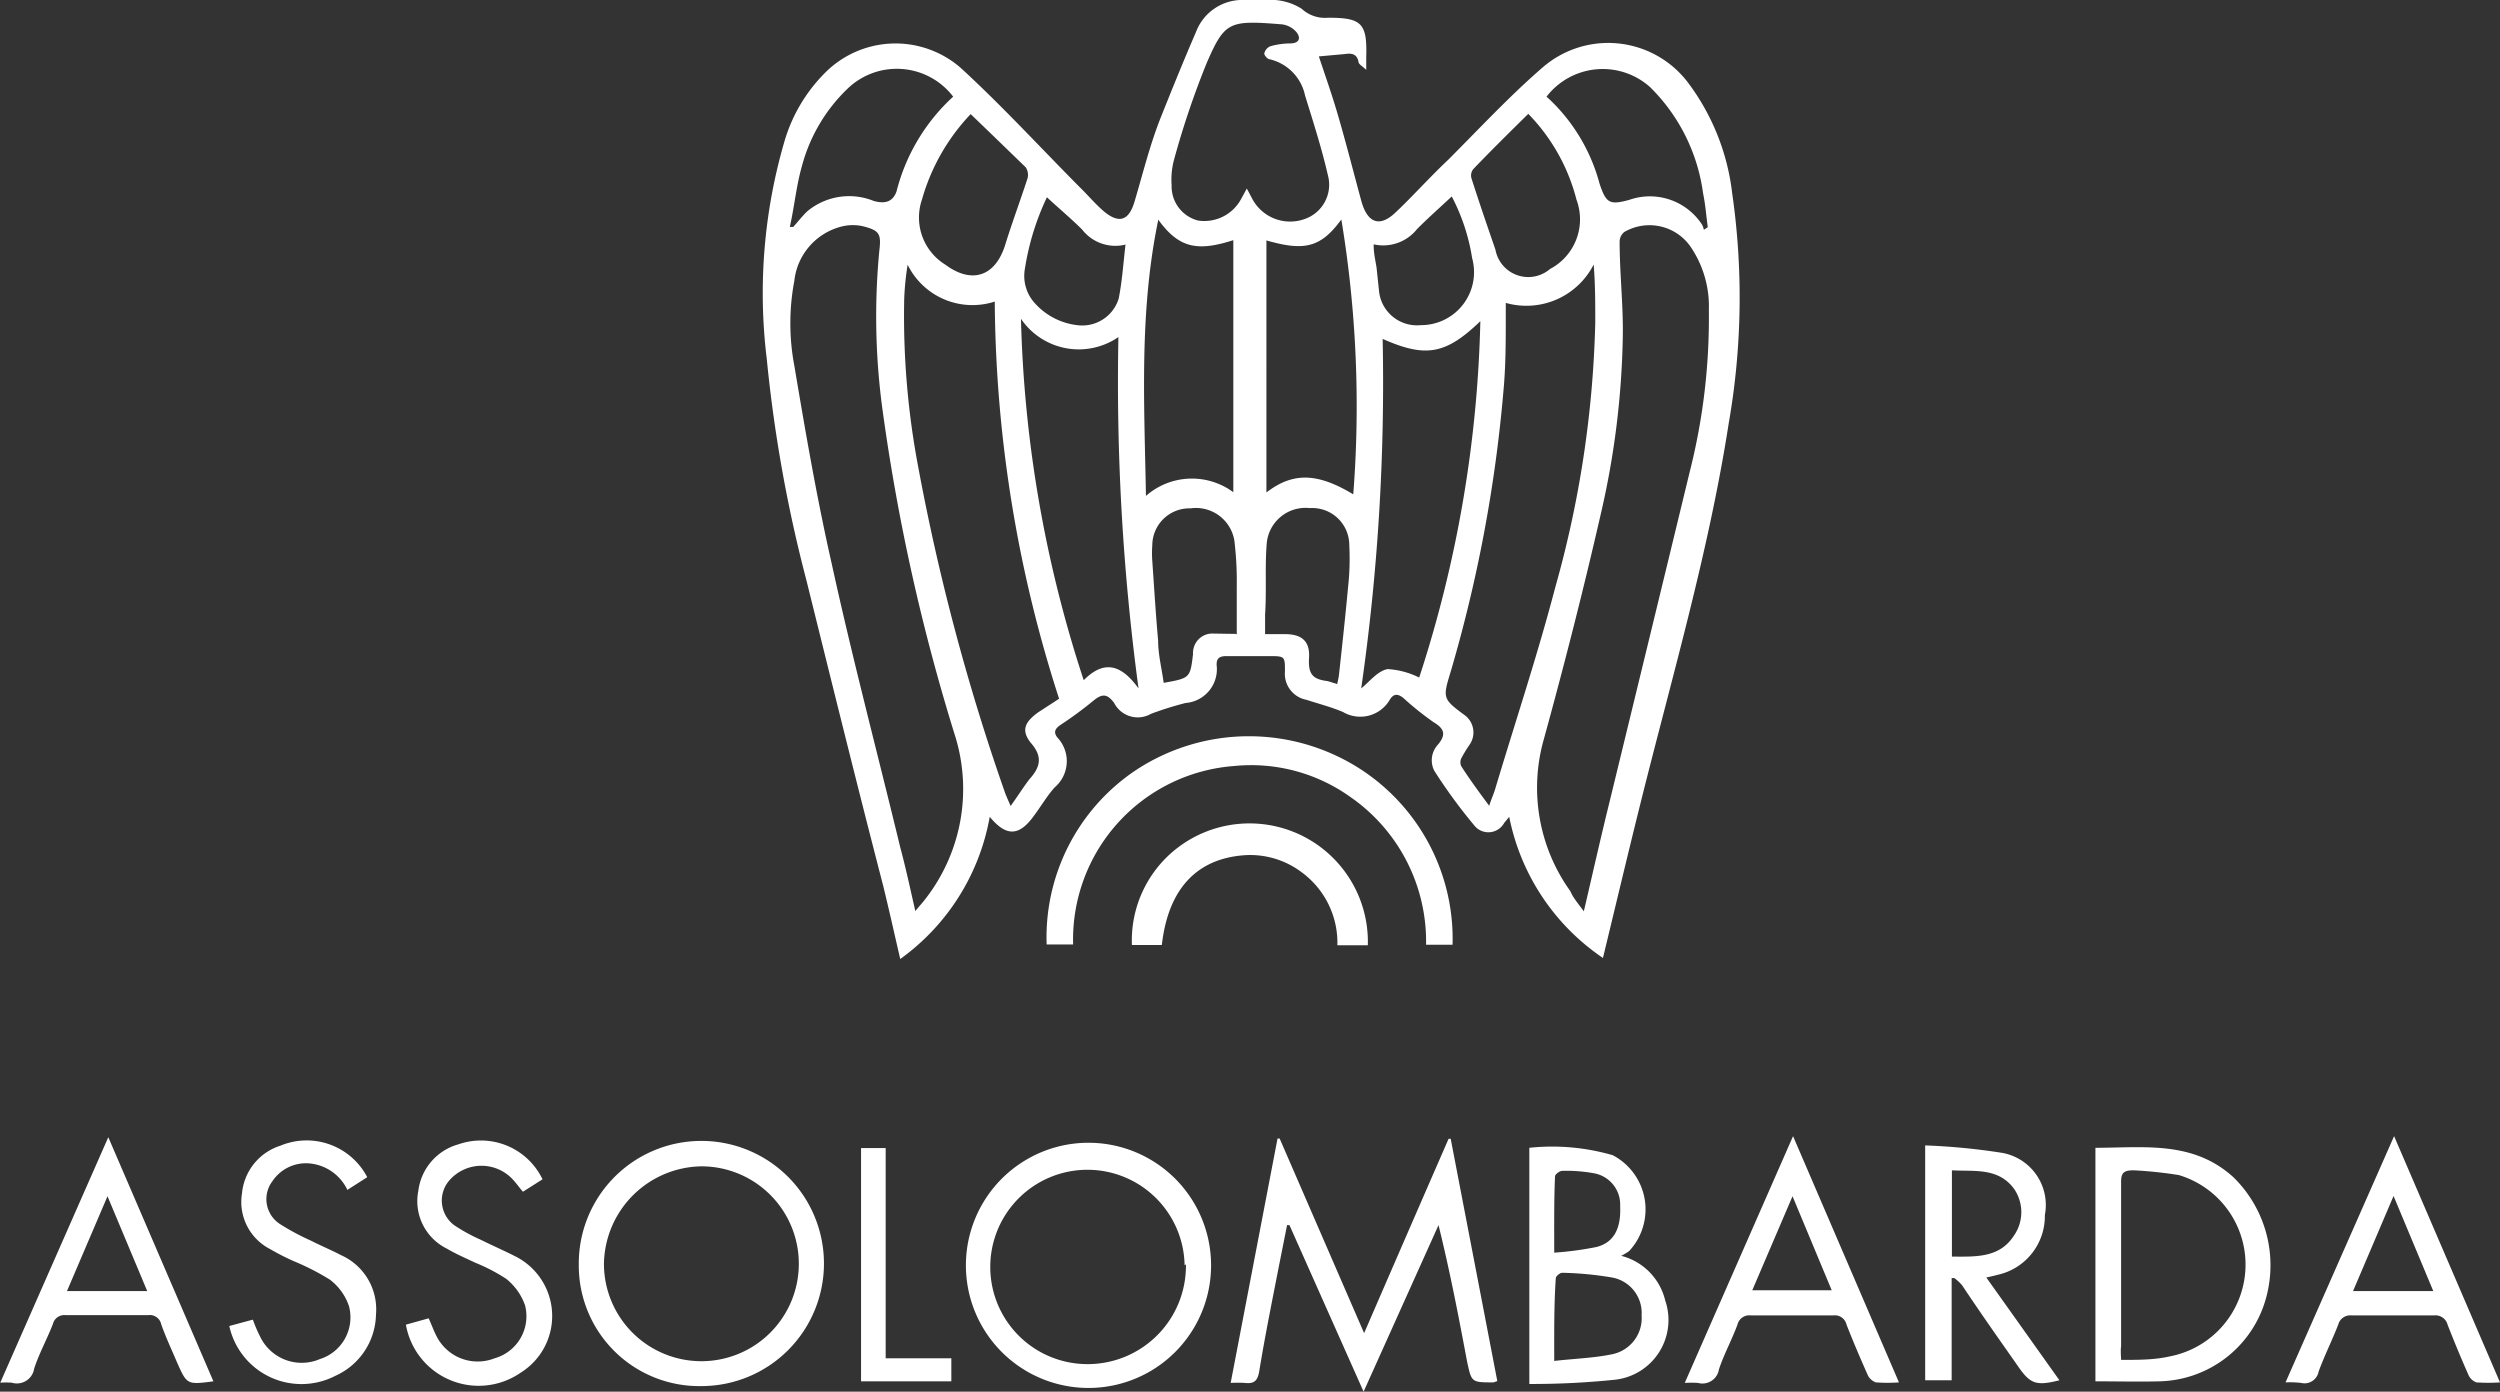
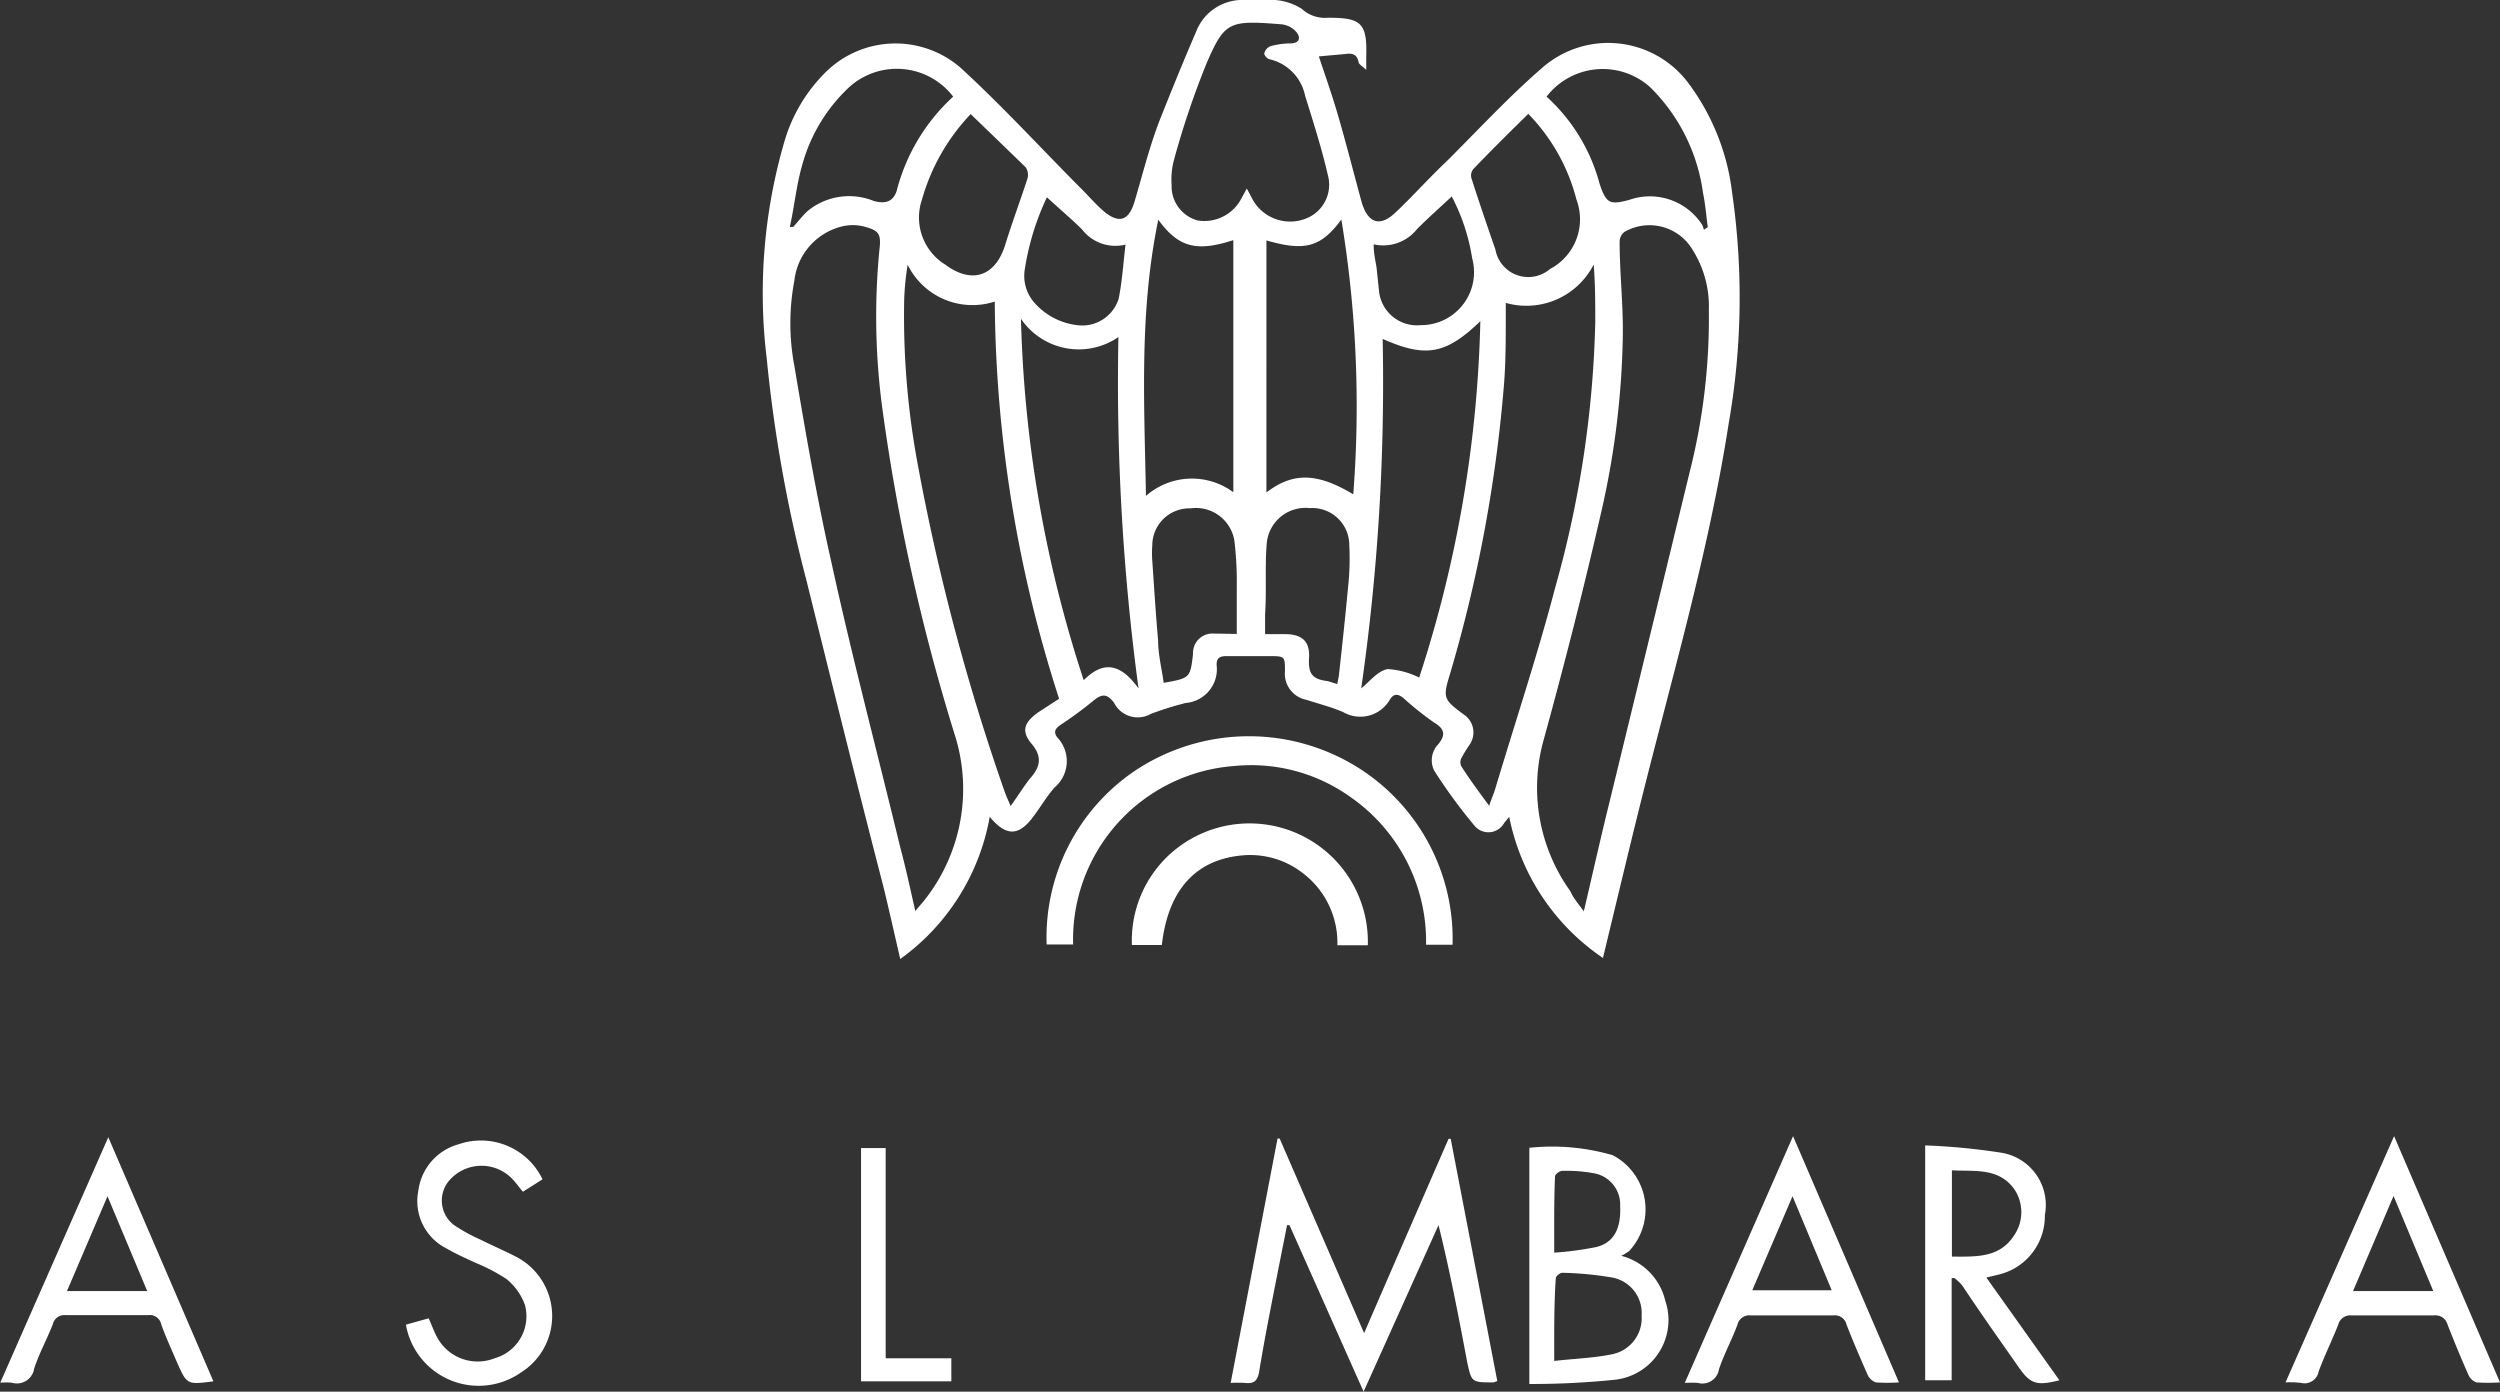
<svg xmlns="http://www.w3.org/2000/svg" viewBox="0 0 94.42 52.56">
  <rect x="0" y="0" width="94.42" height="52.56" fill="#333333" stroke="none" />
  <defs>
    <style>.cls-1{fill:#fff;}</style>
  </defs>
  <g id="Livello_2" data-name="Livello 2">
    <g id="Livello_7" data-name="Livello 7">
      <g id="_3wKAfY" data-name="3wKAfY">
        <path class="cls-1" d="M37.38,30.85A8.42,8.42,0,0,1,34,36.22c-.22-.95-.42-1.85-.64-2.75-1-3.86-1.95-7.71-2.91-11.58a53.46,53.46,0,0,1-1.49-8.33,20.45,20.45,0,0,1,.67-8.23,6.07,6.07,0,0,1,1.51-2.56,3.75,3.75,0,0,1,5.14-.21c1.56,1.43,3,3,4.48,4.49.32.31.6.65.94.94.57.47.94.34,1.15-.38.32-1.07.58-2.15,1-3.2s.86-2.14,1.32-3.2A1.87,1.87,0,0,1,47,0c.39,0,.78,0,1.16,0a2.2,2.2,0,0,1,1,.33,1.3,1.3,0,0,0,1,.34c1.26,0,1.48.2,1.44,1.48,0,.12,0,.25,0,.49-.14-.14-.27-.2-.29-.29-.05-.3-.24-.35-.5-.31l-1,.09c.25.75.5,1.46.71,2.18.32,1.09.6,2.2.9,3.3.22.78.66,1,1.27.43s1.29-1.33,2-2c1.18-1.18,2.32-2.41,3.58-3.5a3.78,3.78,0,0,1,5.46.55,8.61,8.61,0,0,1,1.69,4.2,27.6,27.6,0,0,1-.13,8.7c-.76,4.89-2.16,9.63-3.35,14.42-.47,1.89-.92,3.79-1.4,5.77A8.41,8.41,0,0,1,57,30.85l-.19.23a.68.68,0,0,1-1.1.13,19.86,19.86,0,0,1-1.54-2.1.87.87,0,0,1,.15-1c.3-.37.23-.59-.17-.83A11.4,11.4,0,0,1,53,26.36c-.19-.15-.35-.18-.5.05a1.29,1.29,0,0,1-1.78.48c-.45-.19-.92-.31-1.38-.46a1,1,0,0,1-.81-1.07c0-.58,0-.58-.62-.58H46.32c-.26,0-.38.08-.37.34a1.28,1.28,0,0,1-1.17,1.43,12.4,12.4,0,0,0-1.31.41,1,1,0,0,1-1.39-.41c-.26-.35-.45-.36-.78-.09a14.37,14.37,0,0,1-1.25.92c-.19.13-.28.27-.11.48a1.3,1.3,0,0,1-.11,1.88c-.3.34-.53.74-.81,1.11C38.48,31.58,38,31.6,37.38,30.85Zm-2.81,3.56c.15-.19.26-.3.35-.42a6.76,6.76,0,0,0,1.17-6.14,76.08,76.08,0,0,1-2.76-12.38,26.09,26.09,0,0,1-.12-6c.08-.65,0-.77-.64-.93a1.75,1.75,0,0,0-.72,0A2.38,2.38,0,0,0,30,10.61a8.61,8.61,0,0,0,0,3.2c.42,2.5.85,5,1.41,7.47C32.19,24.85,33.13,28.4,34,32,34.2,32.74,34.37,33.53,34.57,34.41Zm25.25,0c.35-1.5.66-2.88,1-4.25,1-4.11,2-8.22,3-12.35a23.63,23.63,0,0,0,.72-6.1,4,4,0,0,0-.71-2.42,1.89,1.89,0,0,0-2.48-.53.47.47,0,0,0-.18.36c0,1.2.14,2.4.12,3.59a31.88,31.88,0,0,1-.84,6.74c-.65,2.84-1.37,5.66-2.14,8.46a6.7,6.7,0,0,0,1,5.75C59.41,33.9,59.59,34.11,59.82,34.42Zm-3.57-4c.09-.27.17-.44.22-.61.76-2.54,1.6-5.06,2.27-7.62a40.2,40.2,0,0,0,1.51-10c0-.73,0-1.46-.06-2.19a2.85,2.85,0,0,1-3.32,1.45v.48c0,1,0,1.92-.09,2.87a53.89,53.89,0,0,1-2,10.61c-.29.95-.29,1,.51,1.59a.81.81,0,0,1,.21,1.14,5.33,5.33,0,0,0-.31.51.35.35,0,0,0,0,.3C55.49,29.41,55.84,29.89,56.25,30.44ZM40,26.39a49.69,49.69,0,0,1-2.43-15A2.73,2.73,0,0,1,34.28,10a10.21,10.21,0,0,0-.13,1.3,30.62,30.62,0,0,0,.53,6.34,83,83,0,0,0,3.25,12.22c.06.18.14.35.24.58.26-.36.46-.68.7-1,.4-.44.53-.83.09-1.35s-.22-.84.24-1.18ZM43,26a86.58,86.58,0,0,1-.76-13.27,2.64,2.64,0,0,1-3.68-.69,47.31,47.31,0,0,0,2.37,13.65C41.73,24.88,42.38,25.14,43,26ZM52.22,12.8A80.91,80.91,0,0,1,51.41,26c.33-.27.62-.66,1-.73a3.08,3.08,0,0,1,1.19.32,46.63,46.63,0,0,0,2.31-13.46C54.6,13.39,53.85,13.52,52.22,12.8ZM47.09,7.12l.19.36a1.62,1.62,0,0,0,2,.79,1.37,1.37,0,0,0,.87-1.66c-.23-1-.55-2-.86-3a1.78,1.78,0,0,0-1.33-1.37c-.09,0-.22-.16-.21-.22A.38.38,0,0,1,48,1.74a2.91,2.91,0,0,1,.72-.1c.35,0,.42-.2.25-.42a.87.87,0,0,0-.55-.3c-2-.16-2.16-.12-2.85,1.47A32.33,32.33,0,0,0,44.35,6a2.89,2.89,0,0,0-.1,1,1.33,1.33,0,0,0,1,1.33,1.58,1.58,0,0,0,1.6-.77Zm.74,2V18.6c1-.77,1.92-.75,3.28.07a43.1,43.1,0,0,0-.45-10.38C49.89,9.34,49.28,9.5,47.83,9.08Zm-4.09-.79c-.72,3.49-.52,6.92-.46,10.4a2.63,2.63,0,0,1,3.3-.14V9.07C45.19,9.52,44.51,9.35,43.74,8.29ZM58.41,3.65a6.79,6.79,0,0,1,2,3.28c.25.75.38.82,1.12.62a2.35,2.35,0,0,1,2.75.93.59.59,0,0,1,.07.2l.15-.1c-.06-.43-.09-.86-.18-1.29a6.91,6.91,0,0,0-2-4A2.68,2.68,0,0,0,58.41,3.65ZM29.83,8.57l.13,0c.18-.2.34-.41.53-.59A2.47,2.47,0,0,1,33,7.59c.47.13.73,0,.86-.36A7.27,7.27,0,0,1,36,3.65a2.68,2.68,0,0,0-4-.29A6.29,6.29,0,0,0,30.28,6.3C30.08,7,30,7.81,29.83,8.57Zm6.83-4.26a7.72,7.72,0,0,0-1.84,3.23A2.09,2.09,0,0,0,35.71,10c1,.74,1.89.44,2.26-.77.26-.84.57-1.67.84-2.5a.52.52,0,0,0-.07-.41C38.07,5.67,37.38,5,36.66,4.31Zm21.05,0c-.71.7-1.4,1.38-2.07,2.08a.39.39,0,0,0-.07.33c.29.91.6,1.81.91,2.71a1.26,1.26,0,0,0,2.06.73,2.12,2.12,0,0,0,1-2.62A7.17,7.17,0,0,0,57.71,4.29Zm-11,19.65c0-.65,0-1.22,0-1.79a12.83,12.83,0,0,0-.09-1.75,1.47,1.47,0,0,0-1.66-1.22,1.4,1.4,0,0,0-1.44,1.39,4,4,0,0,0,0,.6c.07,1,.13,2,.22,3,0,.54.14,1.07.21,1.6,1-.18,1-.18,1.11-1.1a.19.19,0,0,1,0-.08.73.73,0,0,1,.79-.68C46.06,23.93,46.33,23.94,46.67,23.94Zm3.79,1.88a3.08,3.08,0,0,0,.07-.35c.12-1.1.24-2.19.34-3.28a9.78,9.78,0,0,0,.05-1.62,1.4,1.4,0,0,0-1.49-1.4,1.47,1.47,0,0,0-1.63,1.36c-.07.88,0,1.77-.06,2.65v.75h.75c.64,0,.95.27.91.9s.16.8.67.87C50.19,25.73,50.31,25.78,50.46,25.82Zm-8-16.6a1.59,1.59,0,0,1-1.63-.57c-.42-.42-.88-.8-1.33-1.22a9.81,9.81,0,0,0-.83,2.69,1.53,1.53,0,0,0,.4,1.34,2.54,2.54,0,0,0,1.57.8,1.44,1.44,0,0,0,1.57-1C42.38,10.63,42.42,10,42.51,9.22Zm9.38,0c0,.34.07.6.11.87l.09.85a1.44,1.44,0,0,0,1.58,1.32A2,2,0,0,0,55.6,9.75a7.52,7.52,0,0,0-.77-2.33c-.44.41-.89.81-1.31,1.23A1.63,1.63,0,0,1,51.89,9.23Z" />
        <path class="cls-1" d="M56.55,52.16l-.14.05c-.84,0-.83,0-1-.78-.32-1.71-.65-3.42-1.08-5.16l-2.83,6.29L48.7,46.27h-.09l-.3,1.51c-.26,1.33-.53,2.66-.75,4-.06.38-.2.49-.55.45a4.36,4.36,0,0,0-.53,0L48.25,43l.08,0,3.19,7.35c1.09-2.52,2.14-4.93,3.19-7.34h.08Z" />
        <path class="cls-1" d="M54.86,35.68h-1A6.64,6.64,0,0,0,51,30.1a6.44,6.44,0,0,0-4.38-1.17,6.57,6.57,0,0,0-6.09,6.74h-1a7.59,7.59,0,0,1,3.35-6.57,7.76,7.76,0,0,1,8.58,0A7.64,7.64,0,0,1,54.86,35.68Z" />
-         <path class="cls-1" d="M45.74,47.79a4.63,4.63,0,0,1-9.26,0,4.63,4.63,0,0,1,9.26,0Zm-1,0a3.67,3.67,0,1,0-3.69,3.73A3.71,3.71,0,0,0,44.79,47.75Z" />
-         <path class="cls-1" d="M26.49,52.35a4.55,4.55,0,0,1-4.63-4.55,4.63,4.63,0,1,1,4.63,4.55Zm-3.68-4.61a3.68,3.68,0,1,0,3.69-3.69A3.74,3.74,0,0,0,22.81,47.74Z" />
        <path class="cls-1" d="M57.76,52.27V43.35a8.19,8.19,0,0,1,3.15.28,2.31,2.31,0,0,1,.62,3.62,2.26,2.26,0,0,1-.3.18,2.29,2.29,0,0,1,1.66,1.68,2.27,2.27,0,0,1-1.9,3A30.57,30.57,0,0,1,57.76,52.27Zm.94-.87c.79-.09,1.52-.11,2.22-.26A1.39,1.39,0,0,0,62,49.68a1.36,1.36,0,0,0-1.11-1.43A12.74,12.74,0,0,0,59,48.07c-.08,0-.24.13-.24.2C58.69,49.27,58.7,50.27,58.7,51.4Zm0-4.09a12.33,12.33,0,0,0,1.58-.21c.67-.16.95-.7.91-1.55a1.2,1.2,0,0,0-1-1.24A5.86,5.86,0,0,0,59,44.22c-.09,0-.27.13-.27.21C58.69,45.35,58.7,46.27,58.7,47.31Z" />
-         <path class="cls-1" d="M79.14,52.17V43.35c1.83,0,3.68-.28,5.21,1.11a4.65,4.65,0,0,1,1.12,4.92,4.28,4.28,0,0,1-3.91,2.79C80.77,52.19,80,52.17,79.14,52.17Zm1-.81c.64,0,1.22,0,1.8-.13a3.53,3.53,0,0,0,.35-6.85,16.05,16.05,0,0,0-1.7-.18c-.38,0-.49.09-.48.48,0,2,0,4.11,0,6.16C80.09,51,80.1,51.12,80.11,51.36Z" />
        <path class="cls-1" d="M77.78,52.13c-.87.22-1.1.14-1.55-.51-.7-1-1.41-2-2.12-3.07a1.61,1.61,0,0,0-.3-.28l-.1,0v3.86h-1V43.26a24.57,24.57,0,0,1,2.9.28,2,2,0,0,1,1.62,2.35,2.27,2.27,0,0,1-1.71,2.24l-.5.12ZM73.72,44.2v3.26c.89,0,1.79.06,2.34-.79a1.55,1.55,0,0,0,0-1.78C75.46,44.09,74.57,44.25,73.72,44.2Z" />
        <path class="cls-1" d="M86.32,52.21l4.1-9.3,4,9.3a6.48,6.48,0,0,1-.89,0,.52.52,0,0,1-.3-.28c-.28-.63-.54-1.26-.79-1.9a.47.47,0,0,0-.5-.35c-1,0-2.09,0-3.13,0a.47.47,0,0,0-.5.35c-.23.59-.52,1.17-.74,1.77a.54.54,0,0,1-.66.43A3.67,3.67,0,0,0,86.32,52.21Zm5.58-3.45-1.5-3.59-1.53,3.59Z" />
        <path class="cls-1" d="M8.06,52.17c-1,.13-1,.13-1.38-.73-.2-.47-.42-.94-.59-1.42a.44.44,0,0,0-.49-.35c-1,0-2.09,0-3.13,0A.44.44,0,0,0,2,50c-.22.57-.52,1.11-.71,1.69a.66.66,0,0,1-.85.53,3.73,3.73,0,0,0-.43,0l4.08-9.27Zm-2.5-3.41-1.5-3.58L2.53,48.76Z" />
        <path class="cls-1" d="M67.72,42.91l4,9.3a6.15,6.15,0,0,1-.87,0,.53.53,0,0,1-.31-.28c-.28-.63-.55-1.26-.8-1.9a.45.45,0,0,0-.49-.35c-1,0-2.09,0-3.13,0a.46.46,0,0,0-.5.35c-.21.57-.51,1.12-.7,1.69a.63.63,0,0,1-.79.51,3.81,3.81,0,0,0-.5,0Zm-1.54,5.82h3L67.7,45.18Z" />
-         <path class="cls-1" d="M8.66,50.08l.89-.24a5.52,5.52,0,0,0,.32.73,1.74,1.74,0,0,0,2.21.76,1.65,1.65,0,0,0,1.1-2,2.1,2.1,0,0,0-.72-1,9.29,9.29,0,0,0-1.37-.7,9.1,9.1,0,0,1-.88-.45,2,2,0,0,1-1.07-2.11,2.09,2.09,0,0,1,1.45-1.8,2.58,2.58,0,0,1,3.28,1.19l-.75.48a1.76,1.76,0,0,0-1.43-1,1.52,1.52,0,0,0-1.4.67,1.12,1.12,0,0,0,.3,1.63,9.17,9.17,0,0,0,1.16.62c.37.19.76.35,1.12.54a2.24,2.24,0,0,1,1.33,2.25,2.59,2.59,0,0,1-1.53,2.31A2.79,2.79,0,0,1,8.66,50.08Z" />
        <path class="cls-1" d="M20.49,44.54l-.74.47c-.13-.15-.24-.31-.37-.45a1.61,1.61,0,0,0-2.39,0,1.16,1.16,0,0,0,.16,1.71,6.46,6.46,0,0,0,1,.55c.46.23.93.43,1.39.67a2.52,2.52,0,0,1,.13,4.35,2.79,2.79,0,0,1-4.34-1.81l.86-.24c.11.24.19.47.3.68a1.74,1.74,0,0,0,2.19.83,1.65,1.65,0,0,0,1.15-2,2.22,2.22,0,0,0-.71-1,6.83,6.83,0,0,0-1.17-.61c-.36-.17-.73-.33-1.07-.53a2,2,0,0,1-1.08-2.19,2.09,2.09,0,0,1,1.51-1.75A2.58,2.58,0,0,1,20.49,44.54Z" />
        <path class="cls-1" d="M43.88,35.69H42.75A4.41,4.41,0,0,1,44.5,32a4.47,4.47,0,0,1,7.16,3.7H50.51a3.3,3.3,0,0,0-1.34-2.75A3.23,3.23,0,0,0,47,32.3C45.19,32.43,44.12,33.58,43.88,35.69Z" />
        <path class="cls-1" d="M35.93,51.3v.87H32.52V43.36h.93V51.3Z" />
      </g>
    </g>
  </g>
</svg>